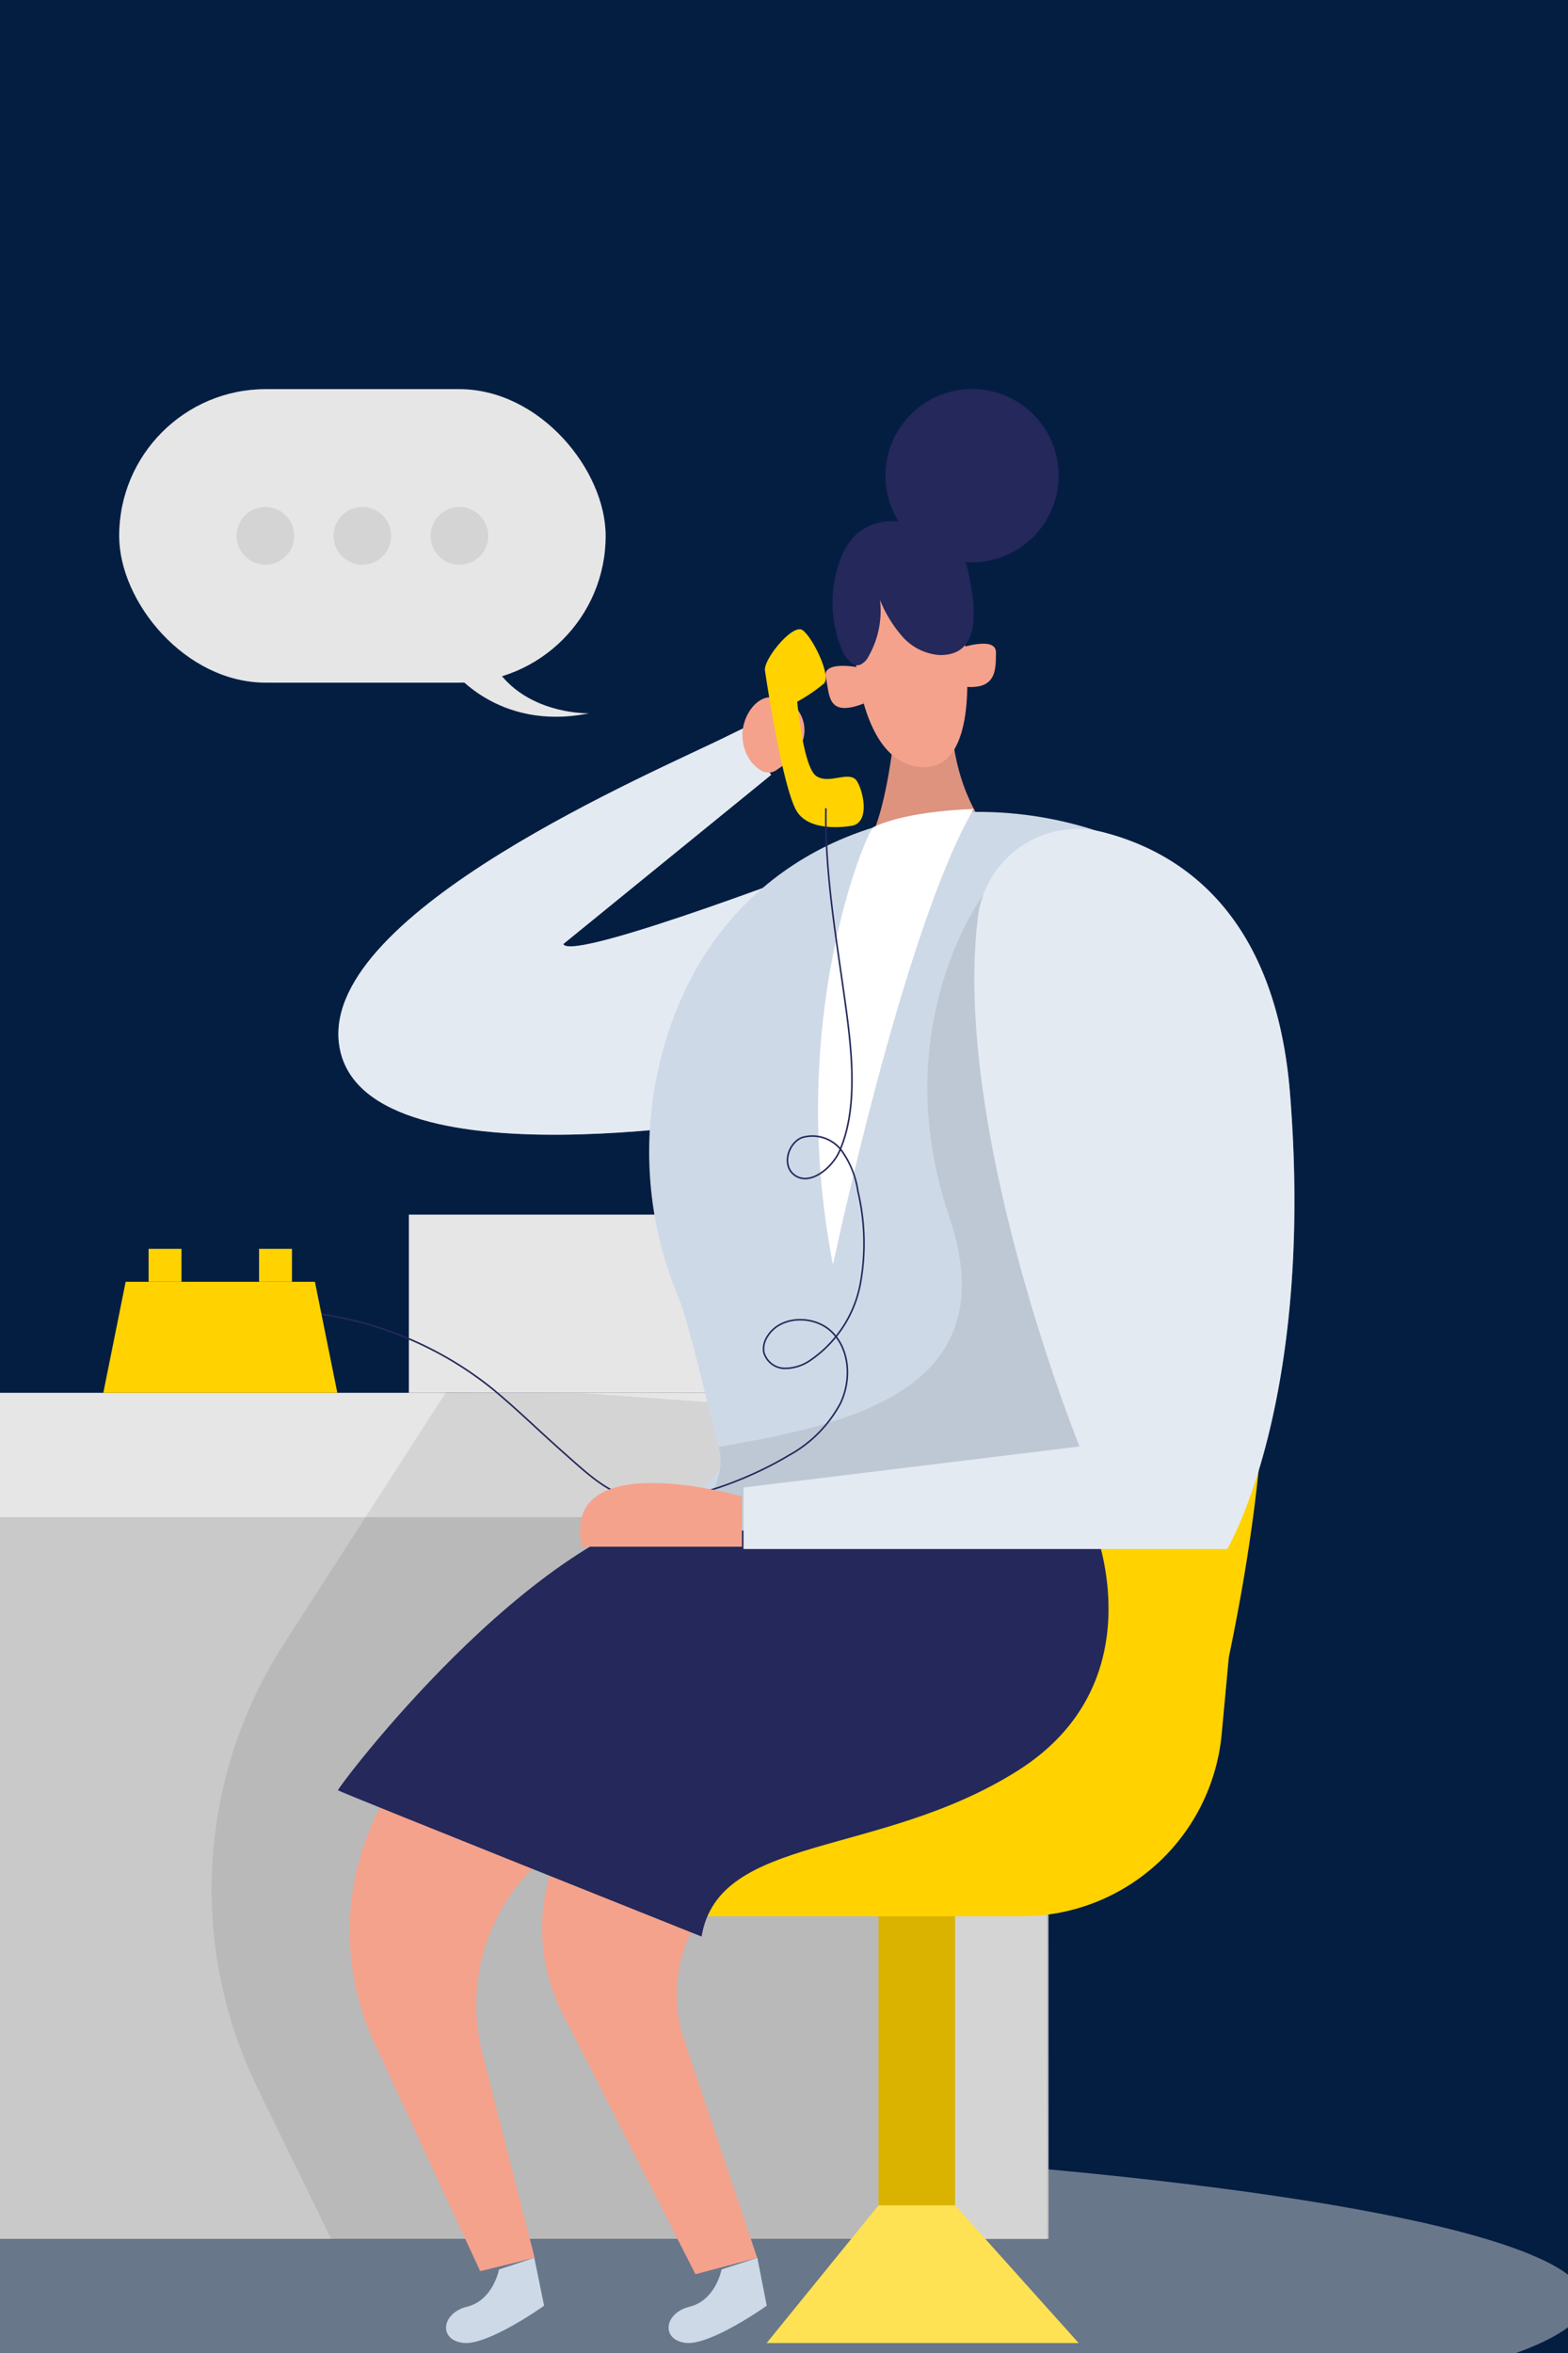
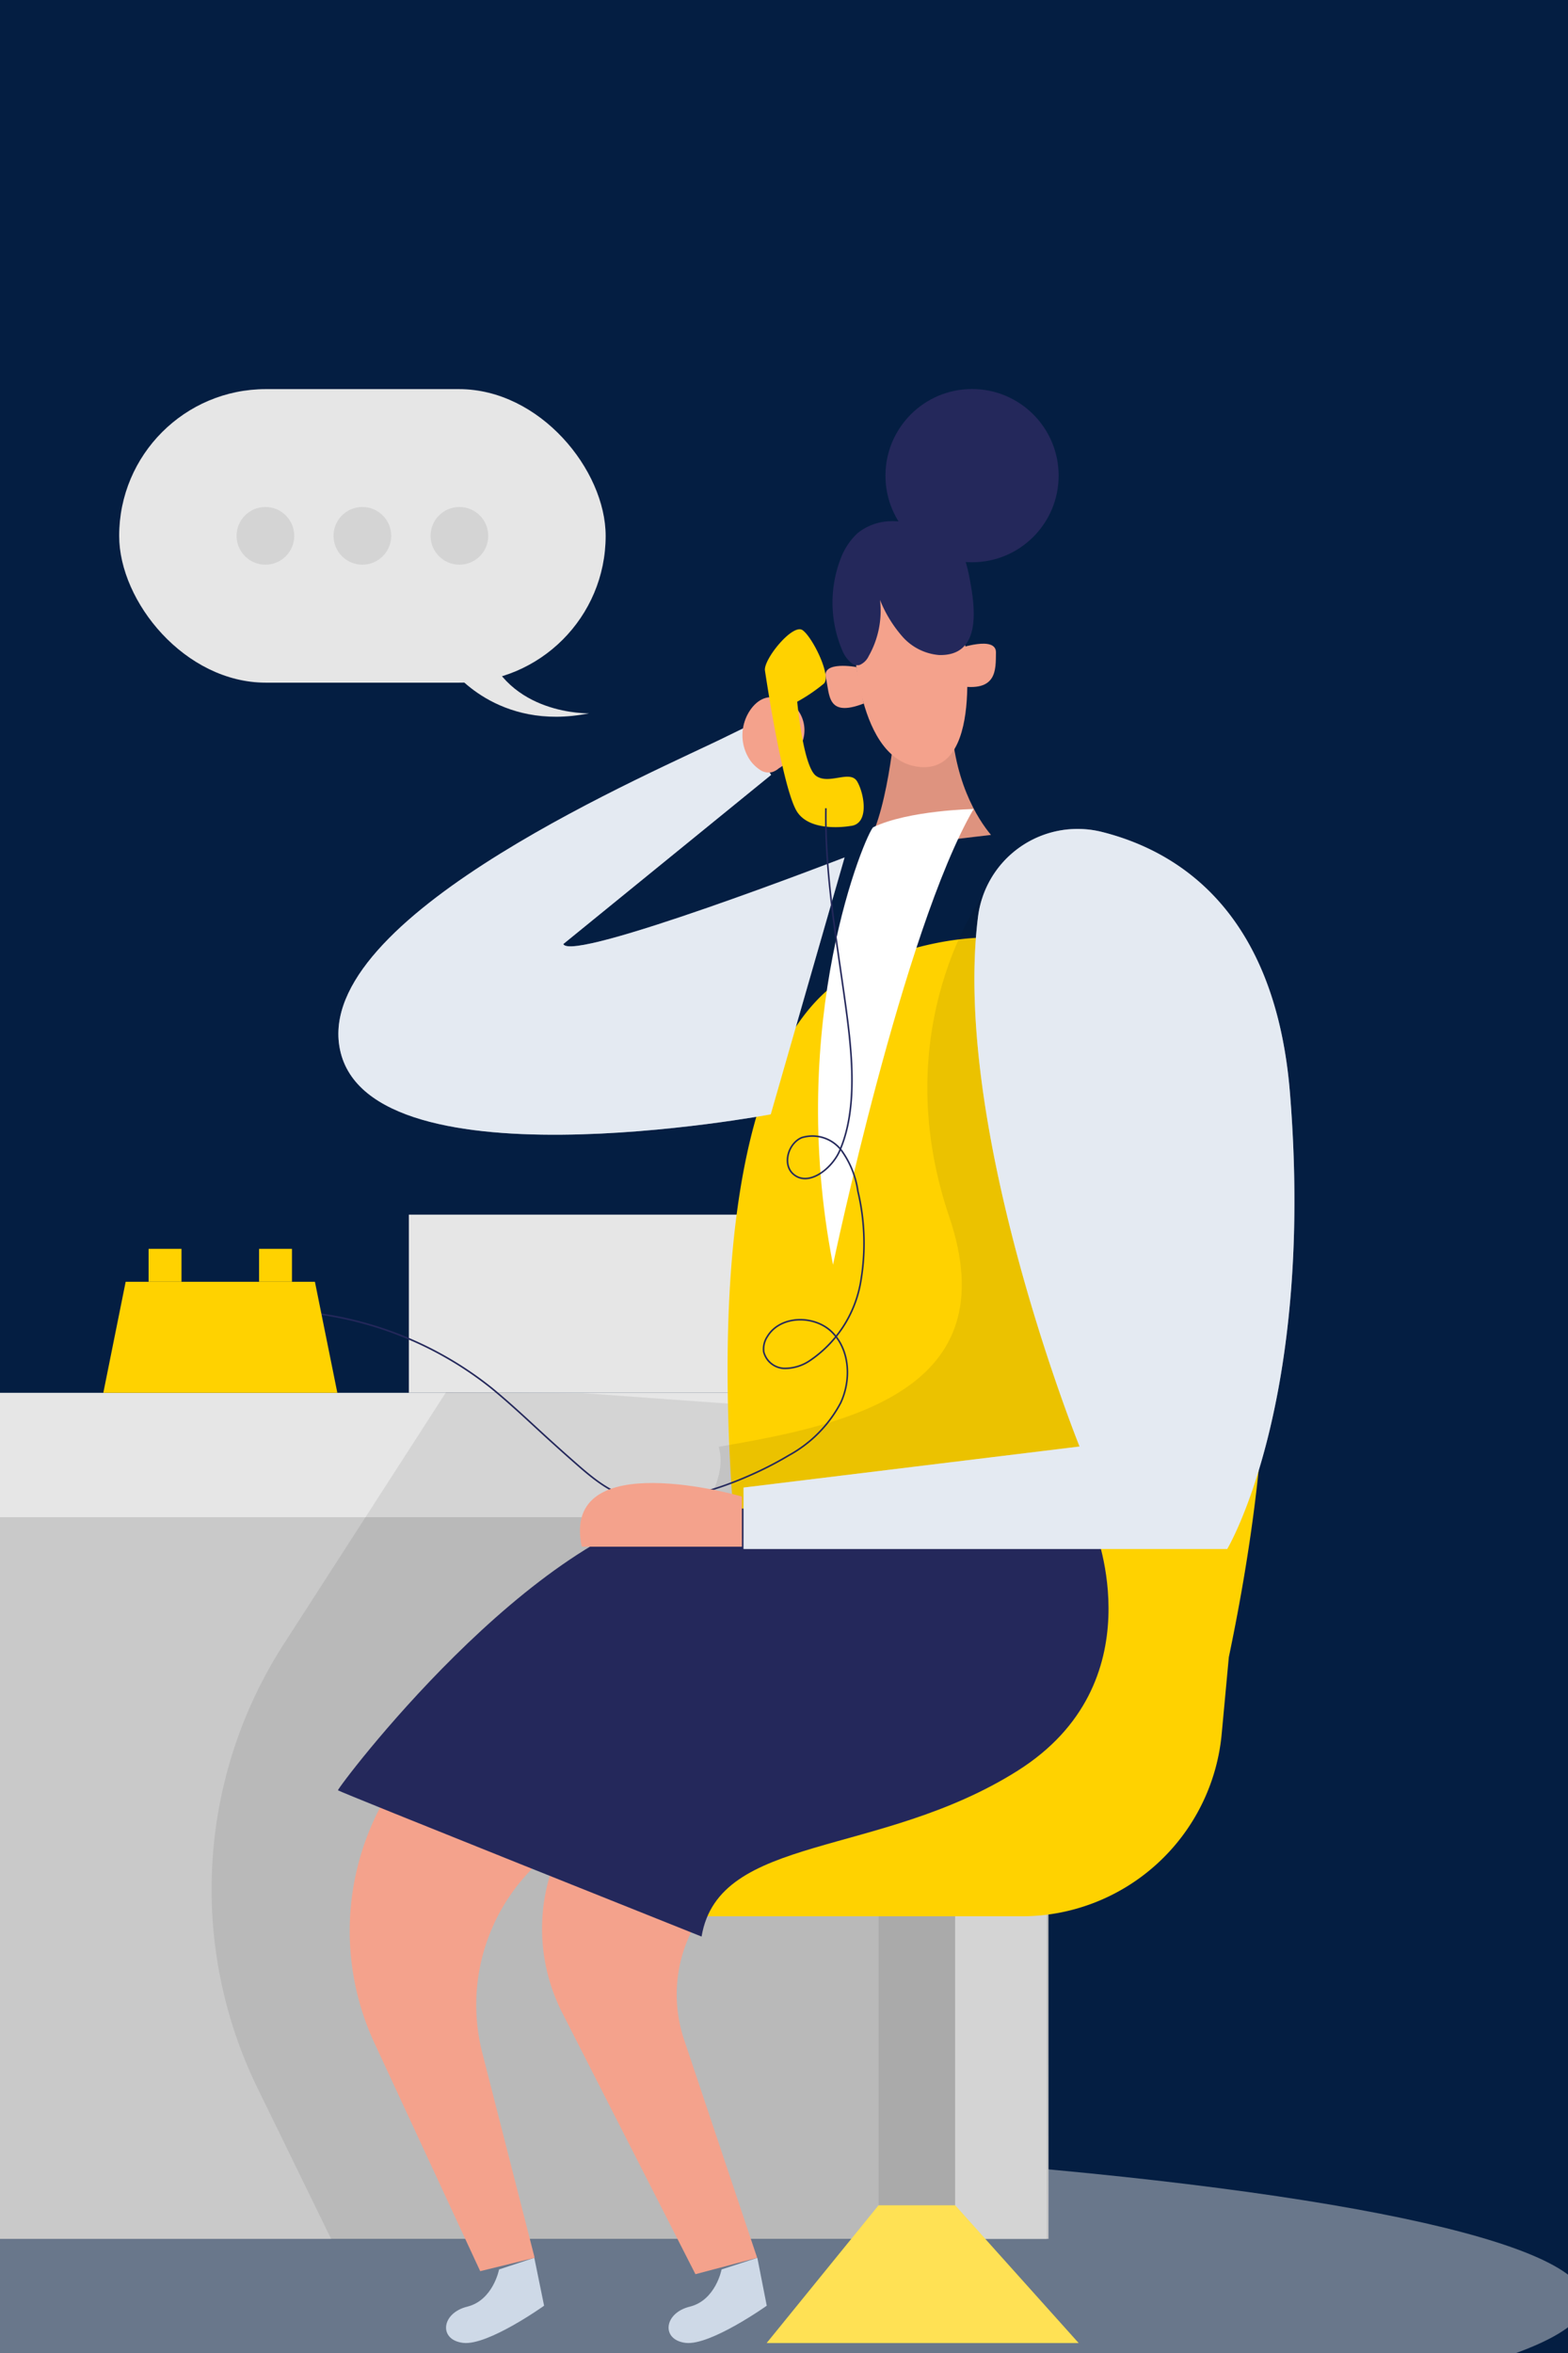
<svg xmlns="http://www.w3.org/2000/svg" id="Ebene_1" data-name="Ebene 1" viewBox="0 0 1000 1500">
  <defs>
    <style> .cls-1 { fill: #041e42; } .cls-2, .cls-4 { fill: #e6e6e6; } .cls-3 { fill: #24285b; } .cls-10, .cls-11, .cls-12, .cls-4, .cls-8 { isolation: isolate; } .cls-4 { opacity: 0.45; } .cls-5 { fill: #ced9e7; } .cls-6 { fill: #c9c9c9; } .cls-7 { fill: #ffd200; } .cls-8 { opacity: 0.08; } .cls-9 { fill: #f4a28c; } .cls-10, .cls-11, .cls-13 { fill: #fff; } .cls-10 { opacity: 0.33; } .cls-11 { opacity: 0.46; } .cls-12 { opacity: 0.09; } .cls-14 { fill: none; stroke: #24285b; stroke-miterlimit: 10.15; stroke-width: 1.01px; } </style>
  </defs>
  <g>
    <rect class="cls-1" x="-1523.36" y="-2572.74" width="5067" height="9685" />
    <path d="M3543.14-2572.24v9684h-5066v-9684h5066m1-1h-5068v9686h5068v-9686Z" />
  </g>
  <rect class="cls-2" x="260.75" y="774.31" width="226.05" height="113.58" />
  <circle class="cls-3" cx="619.93" cy="303.22" r="55.22" />
  <ellipse class="cls-4" cx="140.6" cy="1466.83" rx="870.47" ry="105.52" />
  <path class="cls-5" d="M318.28,1446.73s-3.75,19.65-20.32,23.74-18.38,21.2-2.59,23.08S347,1469.86,347,1469.86l-6.24-30.53Z" />
  <path class="cls-5" d="M460.19,1446.73s-3.7,19.65-20.32,23.74-18.33,21.2-2.6,23.08S489,1469.86,489,1469.86l-6-30.53Z" />
  <rect class="cls-6" x="-483.28" y="921.74" width="1151.96" height="505.5" />
  <rect class="cls-2" x="-483.28" y="887.89" width="1151.96" height="79.29" />
-   <rect class="cls-7" x="560.29" y="1184.73" width="48.81" height="263.1" />
  <rect class="cls-8" x="560.29" y="1184.73" width="48.81" height="263.1" />
  <rect class="cls-2" x="609.16" y="967.18" width="58.53" height="460.11" />
  <path class="cls-8" d="M371.79,888.11l-87.35-.55L180.85,1048.24a288.68,288.68,0,0,0-16.56,283l47,96.29H667.85l1-205.51,3.65-312.24Z" />
  <path class="cls-7" d="M475.54,1037.75s-54-358.19,71.78-419.64,328.92-4.69,236.37,438.3l-4.58,49.25a128.08,128.08,0,0,1-127.55,115.95H396.14c-46.88,0-61.18-64.16-18.5-83.48a224.58,224.58,0,0,1,45.72-14.8,62.77,62.77,0,0,0,49.25-55.21Z" />
  <path class="cls-9" d="M391.17,989.87,271.41,1112.34a169.66,169.66,0,0,0-32.69,189.89l67.53,145.6,34.73-8.5-33.41-130.75a123.42,123.42,0,0,1,56.87-136.83l137-80.78Z" />
  <path class="cls-9" d="M391.17,989.87l281.15,16.57s-.44,99.72-34,122.25c-18.55,12.53-87.46,37.32-145.16,56.92a90.62,90.62,0,0,0-56.93,114.47l46.66,139.25-39.37,10.43-85-166.75A118,118,0,0,1,388,1139l84.81-71Z" />
  <polygon class="cls-7" points="560.29 1405.87 609.16 1405.87 687.9 1493.66 488.95 1493.66 560.29 1405.87" />
  <polygon class="cls-10" points="560.29 1405.87 609.16 1405.87 687.9 1493.66 488.95 1493.66 560.29 1405.87" />
  <path class="cls-3" d="M698.28,975.08s39.31,97.84-49.26,153.72-190.6,40.14-201.59,105.73c0,0-231.13-92.26-231.9-93.25S339.1,974.41,442.63,959.89l264.54,15.19" />
  <path class="cls-5" d="M474.21,464.22s-3.64,1.72-10,4.86c-45.89,22.81-257.75,111.76-248.09,195.63,11.05,95.52,275.42,45.66,275.42,45.66l47.1-163.76S364.33,614,359.25,601.82L491.77,494" />
  <path class="cls-11" d="M474.21,464.22s-3.64,1.72-10,4.86c-45.89,22.81-257.75,111.76-248.09,195.63,11.05,95.52,275.42,45.66,275.42,45.66l47.1-163.76S364.33,614,359.25,601.82L491.77,494" />
  <path class="cls-9" d="M501.16,446.39A22.15,22.15,0,0,1,509,452.9a21.66,21.66,0,0,1,3,19.22,38.6,38.6,0,0,1-15.29,17.67,12.7,12.7,0,0,1-4.09,2.37,9.6,9.6,0,0,1-7.89-1.38,24.42,24.42,0,0,1-5.91-5.52,28.29,28.29,0,0,1-4.09-24.79c2.21-7.45,8.4-15.79,16.57-16A21.47,21.47,0,0,1,501.16,446.39Z" />
  <path class="cls-9" d="M632,532.25c-8.17-9.77-25.13-35.39-25.51-79.4l-35.23,6.29s-5.52,66.26-20.87,82.33l.33.33Z" />
  <path class="cls-12" d="M632,532.25c-8.17-9.77-25.13-35.39-25.51-79.4l-35.23,6.29s-5.52,66.26-20.87,82.33l.33.33Z" />
  <path class="cls-9" d="M544.61,407s1.22,79.23,42.85,82,26.94-86.74,26.94-86.74S608.61,355.06,584,352,533,350.87,544.61,407Z" />
  <path class="cls-9" d="M546.16,425.24s-22.09-4.14-19.49,6.68.44,25.73,24.18,16.57Z" />
  <path class="cls-9" d="M611,413.54s24.35-8.62,24.18,2.43.88,25.56-24.18,21.2Z" />
  <path class="cls-3" d="M543.23,422.87a5.55,5.55,0,0,0,5.25.94,11.37,11.37,0,0,0,5.52-5.53,58.74,58.74,0,0,0,7.23-35.83,80.81,80.81,0,0,0,14.14,23.19,35,35,0,0,0,23.52,11.93c27.05.71,23.08-29.54,19.71-47.65-2.15-11.88-5.91-25.35-16.56-32.64a22.09,22.09,0,0,0-14.69-3.42c-6.57,0-12.92-1.93-19.55-1.6a34.82,34.82,0,0,0-20.87,7.62,42.15,42.15,0,0,0-10.55,15.62,77.77,77.77,0,0,0,.83,59.2A20.24,20.24,0,0,0,543.23,422.87Z" />
-   <path class="cls-5" d="M727,805.73c-16.56,57.26-35.5,113.86-51.24,157.7-95.08,2.76-229.8,29-232.56-2.27-1.55-16.95,21.81-15.4,15.07-38.65-3.92-13.86-18.94-80-25.56-95.52-35.9-84.92-16-175.7,24.9-230.19,68-90.61,195.35-98.12,281.6-49.7C781.49,570.51,760.06,689.72,727,805.73Z" />
  <path class="cls-13" d="M556.92,527.34c-4.14,2.76-56.2,123.07-25.67,278.94,0,0,44.67-213.07,89.67-290.54C621,515.74,579.4,516.51,556.92,527.34Z" />
  <path class="cls-8" d="M740.68,838,709.82,960.5l-34,2.93L443.35,983.3c-1.55-16.89,21.7-37.54,15-61,83.76-14.24,184.42-36.28,147-146.71-41.19-121.47,22.09-205.67,22.09-205.67l99.77,235.82Z" />
  <path class="cls-5" d="M623.74,584.43a64,64,0,0,1,71.49-55.5,65,65,0,0,1,7.19,1.33c49.25,12.26,111.09,51,120.31,167.08,15.74,197.07-40.08,290.11-40.08,290.11H474.21V948.3L688.5,922.13S606.78,720,623.74,584.43Z" />
  <path class="cls-11" d="M623.74,584.43a64,64,0,0,1,71.49-55.5,65,65,0,0,1,7.19,1.33c49.25,12.26,111.09,51,120.31,167.08,15.74,197.07-40.08,290.11-40.08,290.11H474.21V948.3L688.5,922.13S606.78,720,623.74,584.43Z" />
  <path class="cls-7" d="M542.24,526.56s-24.74,4.53-33.74-8.83-19.6-83.27-20.65-90.28,17.67-30.2,24-25.73,18.55,29.21,13.58,34.07a108.45,108.45,0,0,1-17,11.54s3.76,41.3,12,47.26,21.7-4.08,26.23,3.59S554.72,525.51,542.24,526.56Z" />
  <path class="cls-14" d="M526.72,515.24c-.66,40.48,6.24,80.45,11.82,120.32,4.25,30.48,9.72,70.56-3.65,99.39-5.52,11-19.82,21.69-29.09,13.41-7-6.35-3-19.6,5.52-23.13a23.29,23.29,0,0,1,25.34,8.17,58.51,58.51,0,0,1,10.49,26.12,143.37,143.37,0,0,1,1.49,59.13,76,76,0,0,1-31.8,48.48A28.5,28.5,0,0,1,500,872.32a14,14,0,0,1-12.92-10.49A14.38,14.38,0,0,1,489.4,852c8.28-13.7,30.36-13.92,41.52-2.49s12,30.32,5.19,44.84A81.64,81.64,0,0,1,503,927.81c-25,15.08-71.23,34-100.93,26.78-13.31-3.2-24.3-12.42-34.62-21.48-8.89-7.78-17.67-15.73-26.34-23.74s-18-16.56-27.61-24.46A226.48,226.48,0,0,0,198.85,837" />
  <polygon class="cls-7" points="215.14 887.89 65.89 887.89 80.14 817.11 200.84 817.11 215.14 887.89" />
  <rect class="cls-7" x="94.77" y="796.12" width="20.98" height="20.98" />
  <rect class="cls-7" x="165.23" y="796.12" width="20.98" height="20.98" />
  <path class="cls-9" d="M473.16,954s-116-33.62-102.15,32H473.16Z" />
  <rect class="cls-2" x="76" y="248.06" width="310.26" height="187.13" rx="93.54" />
  <path class="cls-2" d="M287.8,426.35s29.1,40.25,87.85,28.38c0,0-52,1.49-66.7-44.18Z" />
  <circle class="cls-8" cx="169.26" cy="341.59" r="18.39" />
  <circle class="cls-8" cx="231.1" cy="341.59" r="18.39" />
  <circle class="cls-8" cx="292.99" cy="341.59" r="18.39" />
</svg>